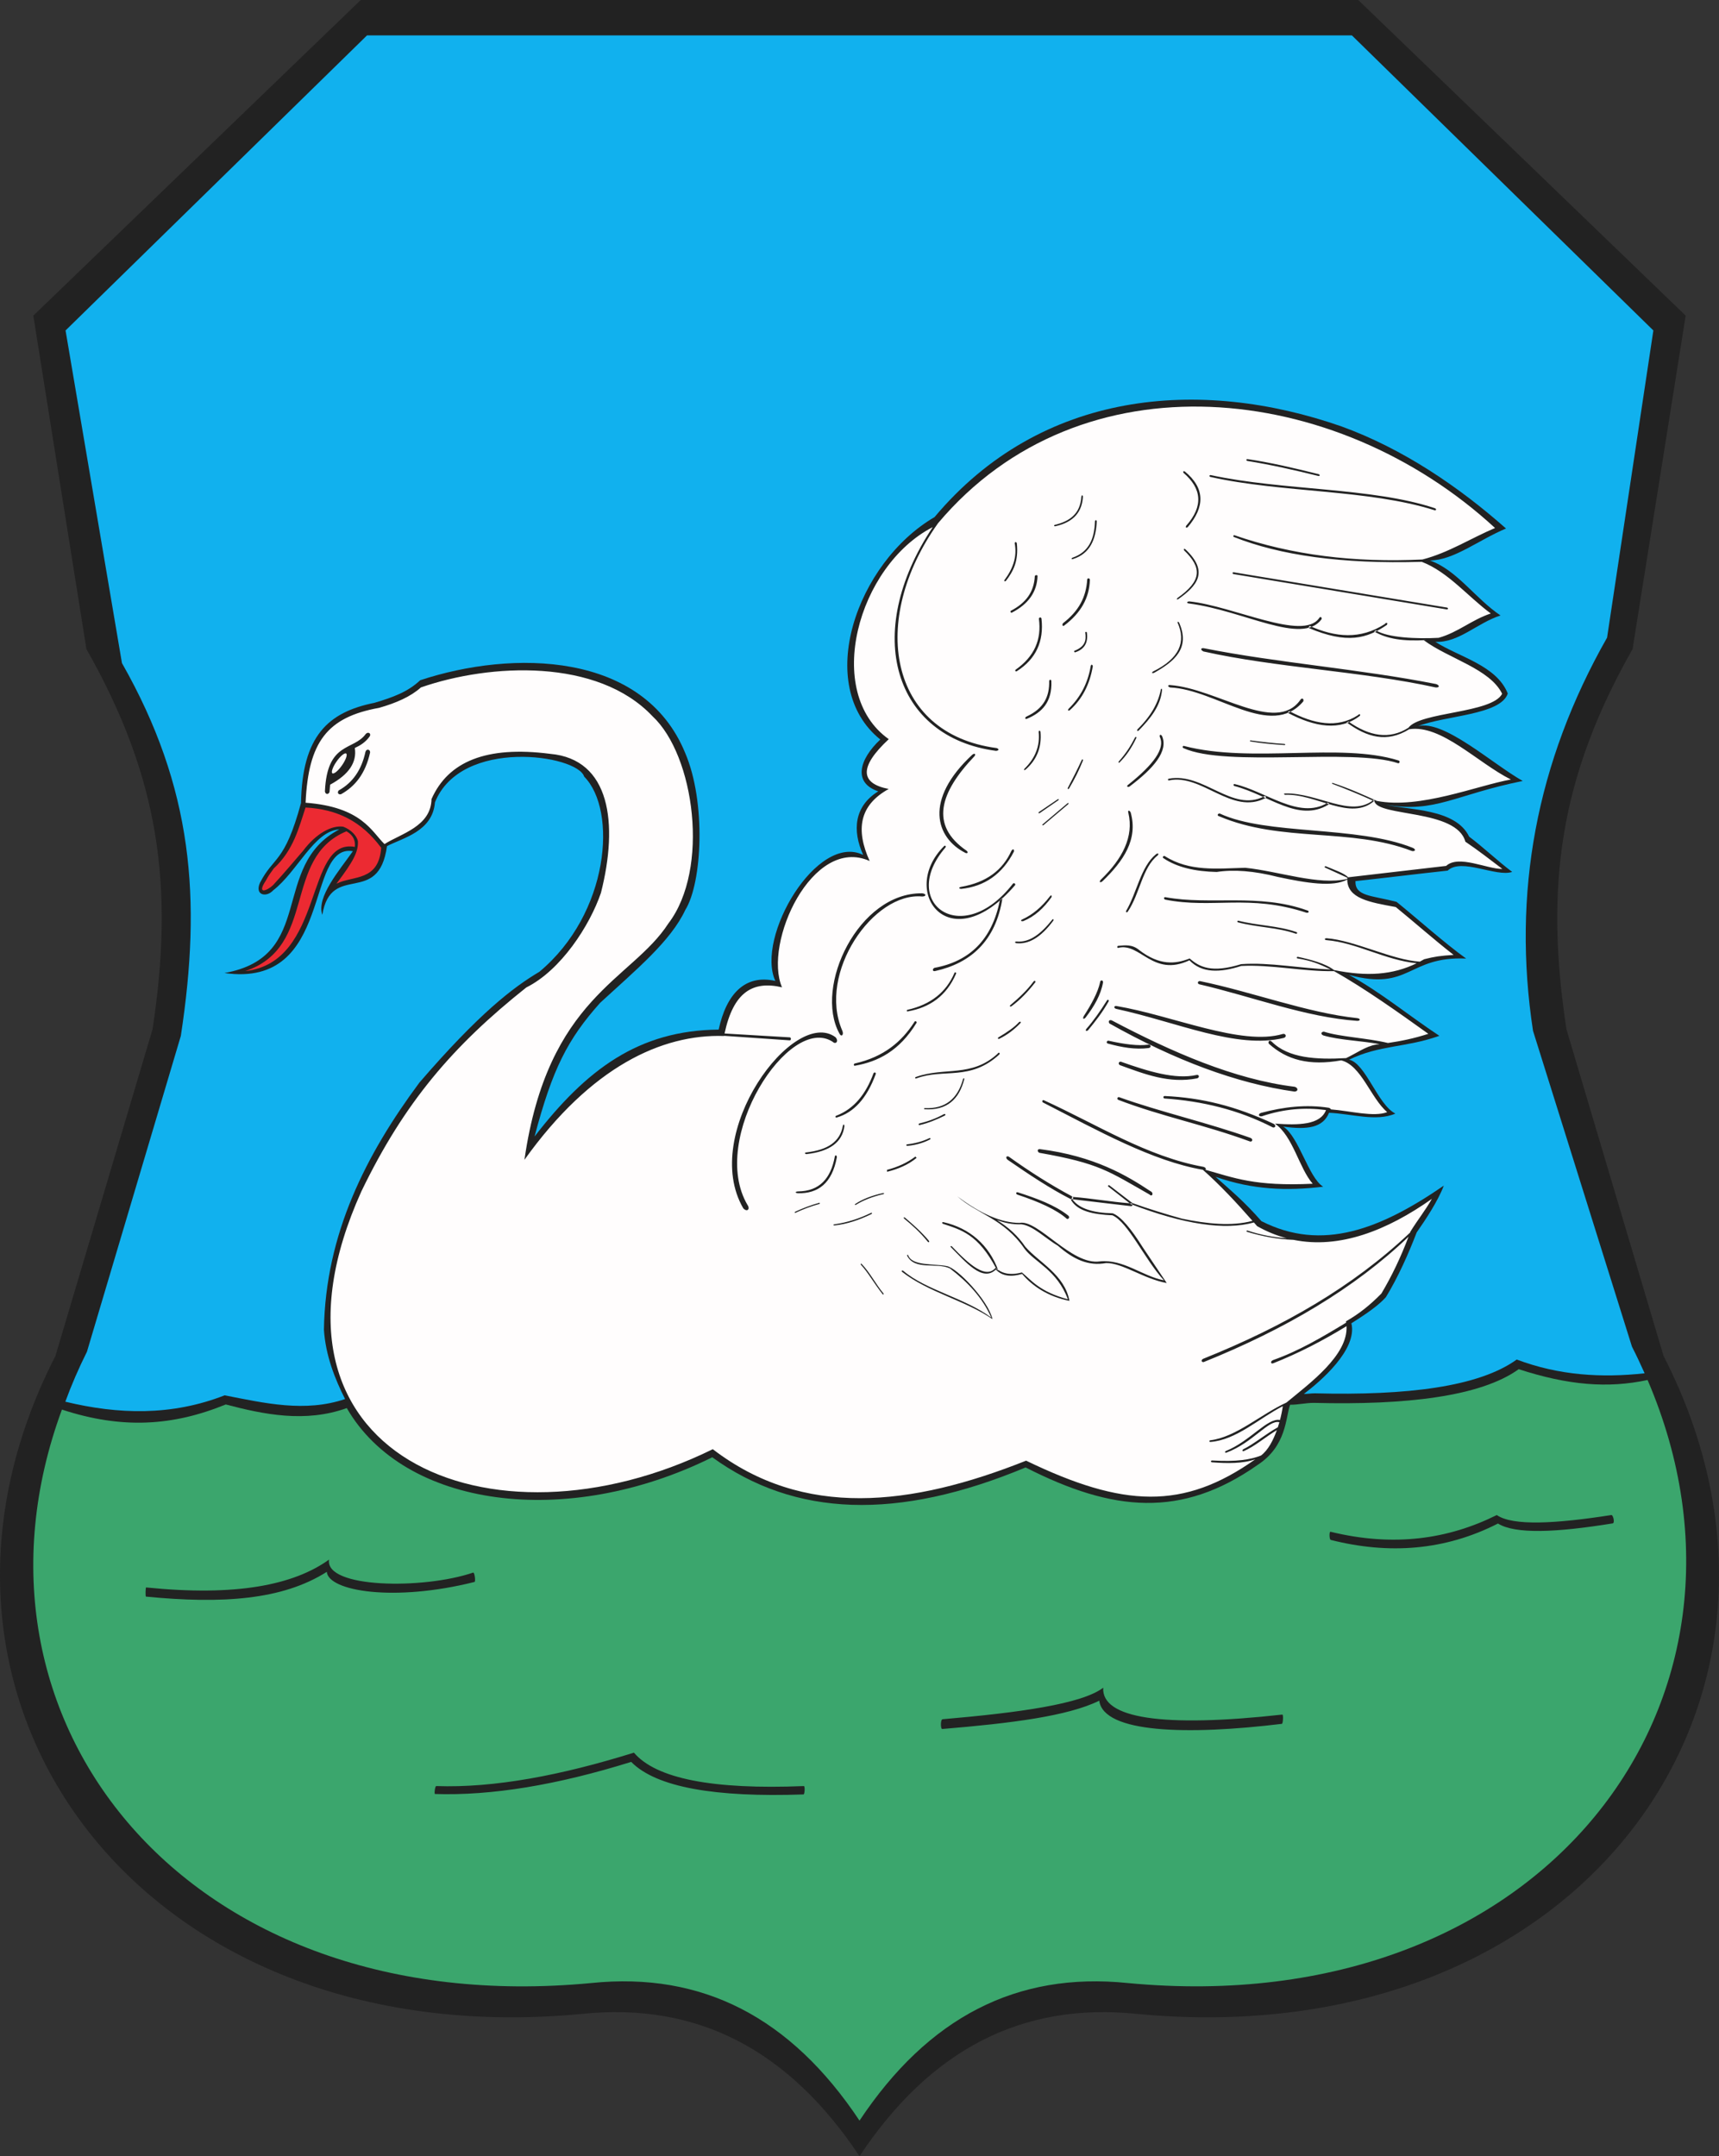
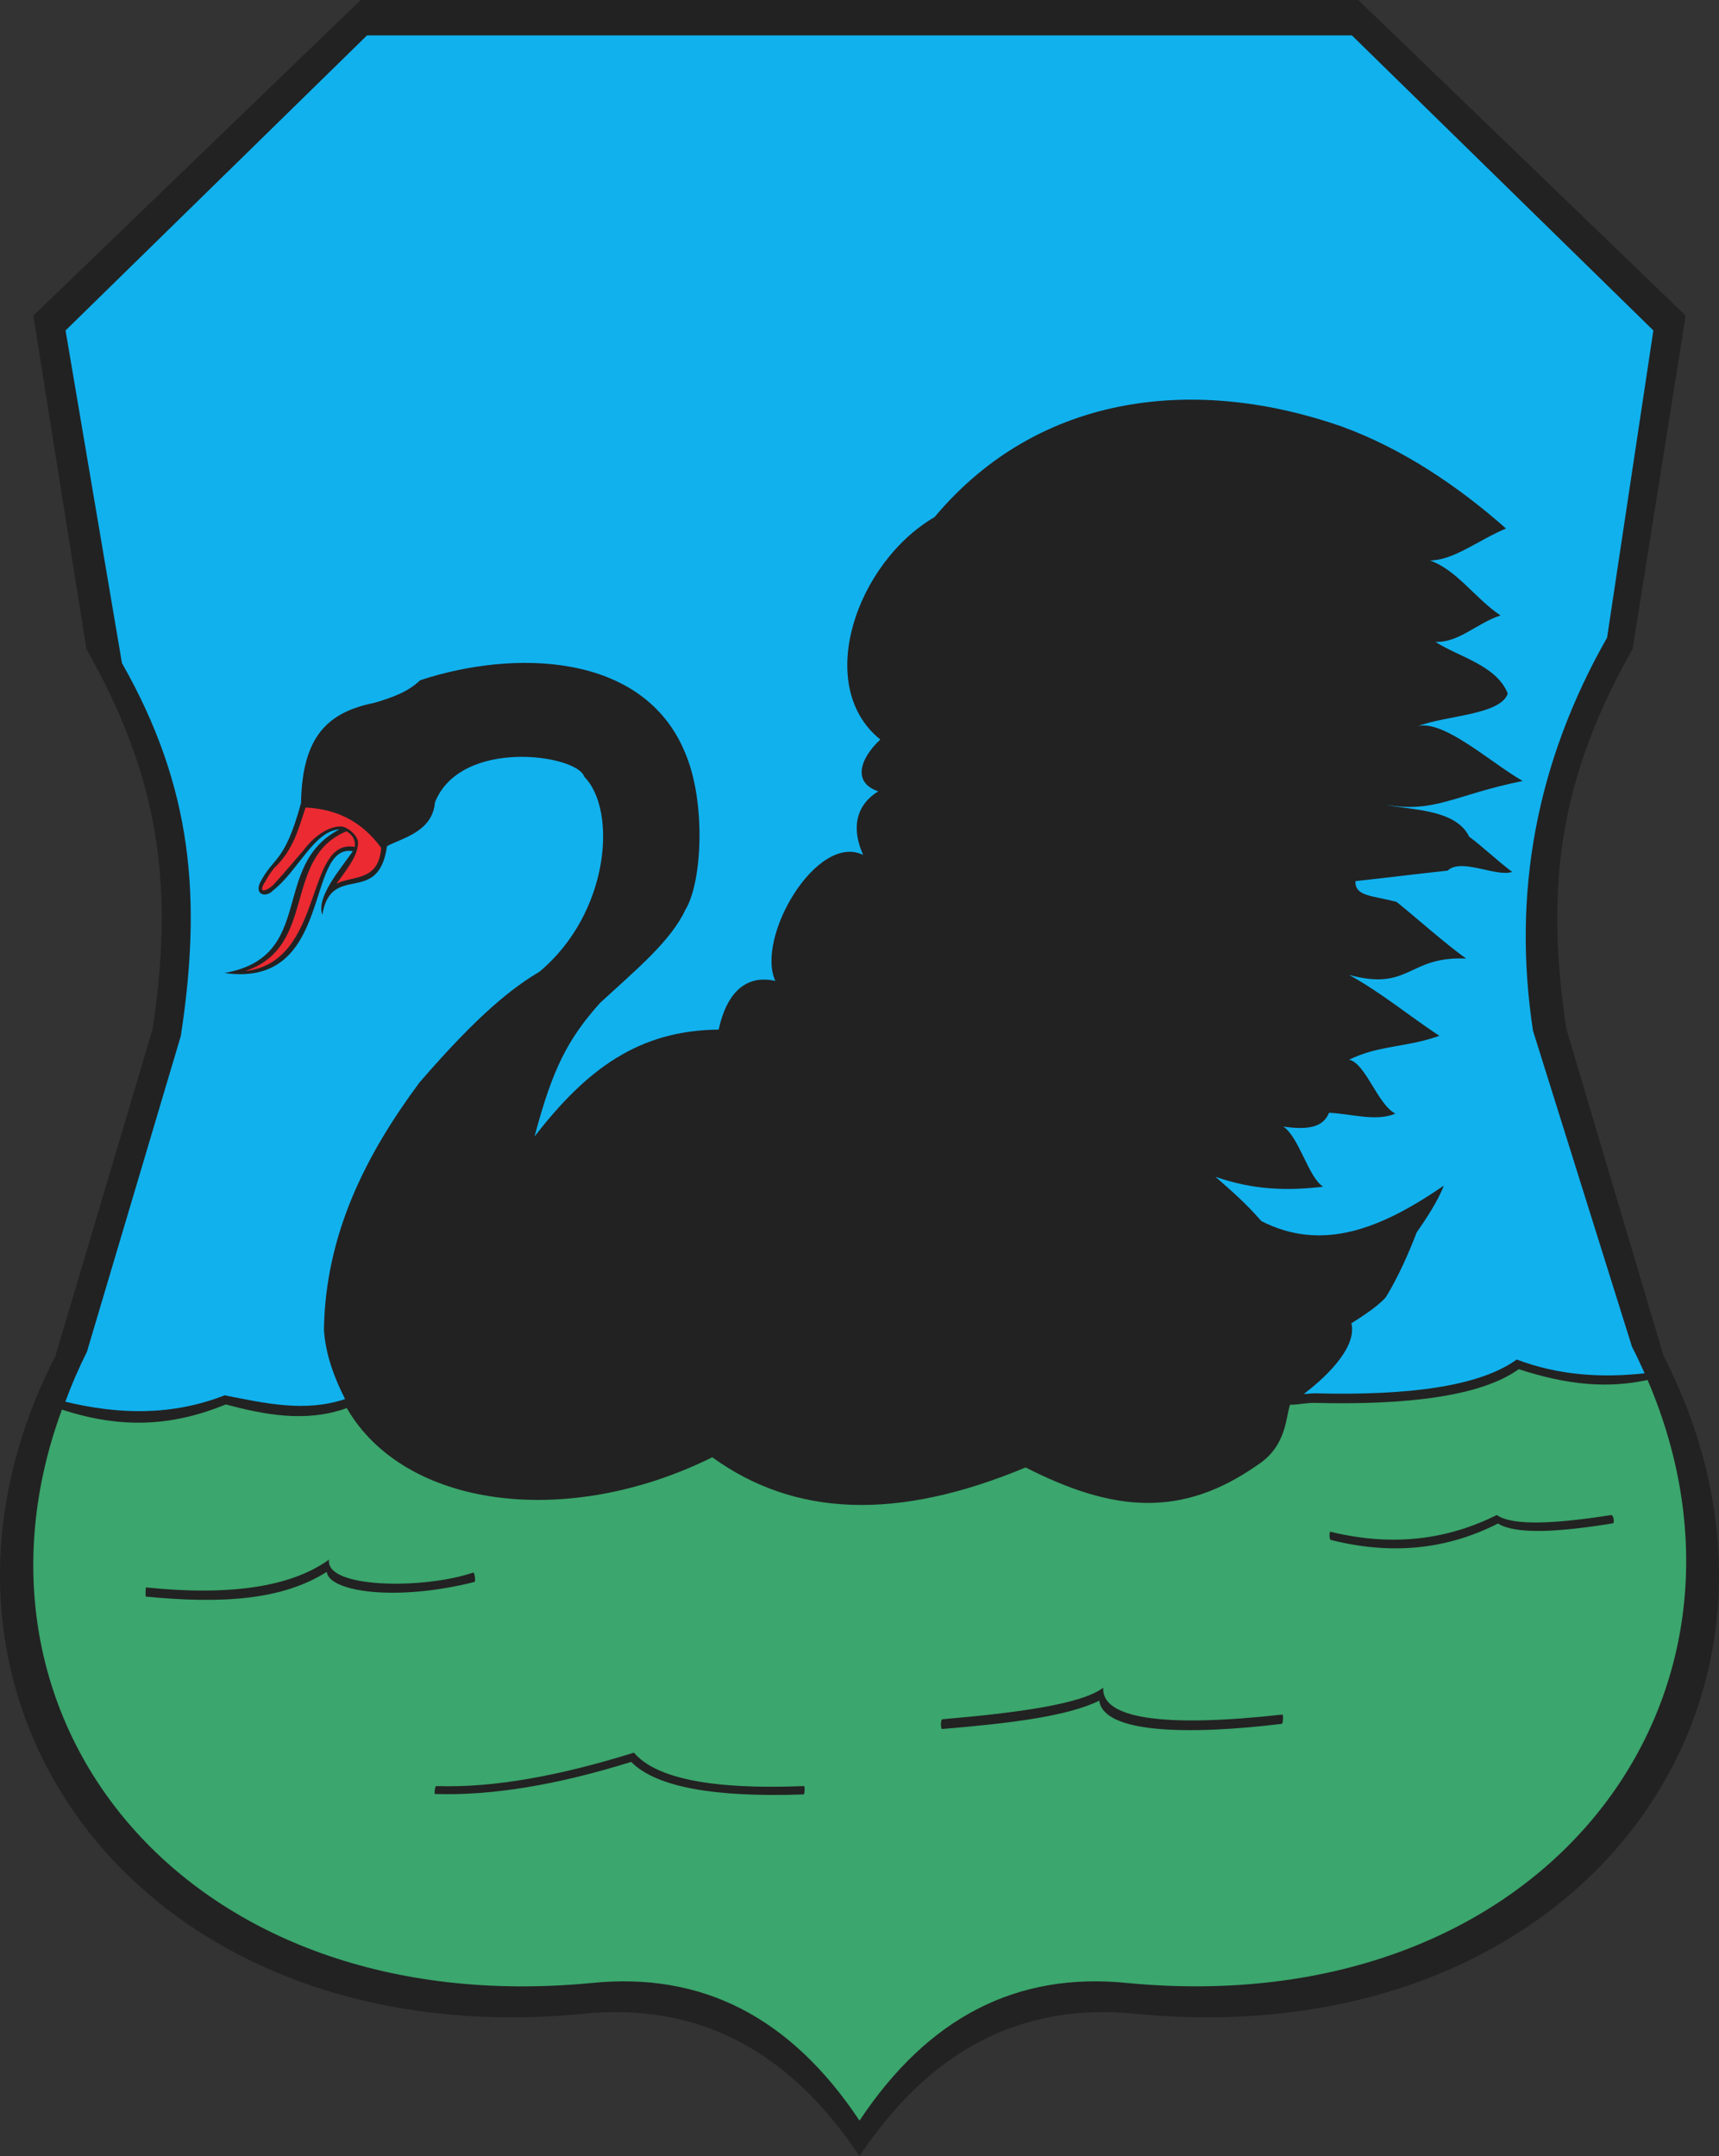
<svg width="533.864" height="669.516">
  <rect width="100%" height="100%" fill="#333333" stroke="none" />
  <defs>
    <marker id="ArrowEnd" viewBox="0 0 10 10" refX="0" refY="5" markerUnits="strokeWidth" markerWidth="4" markerHeight="3" orient="auto">
      <path d="M 0 0 L 10 5 L 0 10 z" />
    </marker>
    <marker id="ArrowStart" viewBox="0 0 10 10" refX="10" refY="5" markerUnits="strokeWidth" markerWidth="4" markerHeight="3" orient="auto">
-       <path d="M 10 0 L 0 5 L 10 10 z" />
-     </marker>
+       </marker>
  </defs>
  <g>
    <path style="stroke:none; fill-rule:evenodd; fill:#222222" d="M 266.929 669.516C 244.886 636.387 216.483 621.66 180.753 625.344C 42.753 638.457 -37.184 527.102 17.218 421.035L 47.374 319.609C 54.101 275.508 49.613 241.602 26.835 201.543L 10.347 98.012L 112.034 0L 421.827 0L 523.516 98.012L 507.026 201.543C 484.249 241.602 479.761 275.508 486.487 319.609L 516.647 421.035C 571.047 527.098 491.112 638.457 353.112 625.344C 317.382 621.664 288.979 636.387 266.936 669.516" />
    <path style="stroke:none; fill-rule:evenodd; fill:#11b1ee" d="M 93.484 249.426C 93.844 228.606 101.792 221.145 116.292 218.234C 122.034 216.535 126.718 214.813 130.495 211.227C 159.237 201.715 199.878 202.277 212.788 233.789C 219.331 249.043 218.073 274.137 212.839 282.531C 208.304 292.262 197.487 301.176 186.386 311.387C 176.28 322.703 171.573 331.906 166.019 352.891C 182.132 332.063 198.304 319.938 223.194 319.703C 225.565 308.703 231.343 302.449 240.792 304.594C 234.601 290.984 253.78 258.465 268.073 265.469C 264.636 257.867 265.28 250.352 272.757 245.719C 264.87 243.086 266.792 235.824 273.393 229.629C 252.647 212.957 265.987 174.719 290.237 160.566C 323.327 121.113 372.616 117.047 416.612 132.406C 435.769 139.359 453.085 151.184 467.718 164.109C 459.069 167.734 451.479 174.008 444.065 174.031C 452.483 176.996 458.007 185.695 466.003 191.109C 458.683 193.469 453.038 199.637 445.788 199.301C 453.034 204 464.78 206.566 468.261 215.352C 466.046 222.051 448.862 222.145 440.421 225.477C 448.46 223.461 463.257 237.023 472.905 242.5C 451.71 246.797 445.792 252.531 430.429 249.899C 437.519 251.543 452.112 251.063 456.272 259.797C 460.401 262.856 465.503 267.672 469.632 270.734C 464.722 272.453 453.866 266.273 449.589 270.34C 439.46 271.426 431.081 272.512 420.952 273.598C 420.815 278.352 425.897 278 433.718 280.035C 440.499 285.516 448.327 292.59 455.323 297.645C 437.155 296.856 437.972 307.863 418.976 302.727C 428.718 308.027 437.382 315.27 447.019 321.637C 436.503 325.367 428.413 324.445 418.991 329.047C 424.12 330.164 427.901 343.059 433.351 345.777C 427.464 348.399 419.386 345.781 412.757 345.531C 410.878 350.16 406.077 350.879 398.538 349.824C 403.409 352.953 406.374 365.676 410.929 368.488C 399.655 369.832 389.061 369.461 377.503 365.414C 382.491 369.859 386.339 373.016 391.757 379.18C 410.612 388.777 428.749 381.664 448.397 368.152C 446.542 373.031 442.741 378.711 439.968 382.695C 437.448 389.277 434.214 396.559 430.405 402.801C 428.21 405.238 424.741 407.734 419.698 410.891C 421.647 419.047 410.065 428.973 404.933 432.836C 406.335 432.836 406.96 432.645 408.366 432.645C 436.979 433.375 459.261 430.641 471.042 422.152C 484.28 427.141 497.522 427.871 510.765 426.426C 509.546 423.691 508.249 420.914 506.835 418.156L 476.101 320.074C 469.597 277.43 477.077 236.734 499.104 197.996L 513.479 102.613L 419.854 10.992L 113.983 10.992L 20.359 102.613L 37.874 205.895C 59.902 244.633 62.667 279.004 56.163 321.652L 27 419.734C 24.41 424.922 22.171 430.098 20.288 435.246C 36.781 439.227 53.277 439.707 69.772 433.262C 82.237 435.707 94.703 438.625 107.167 434.426C 104.038 428.227 101.116 420.91 100.601 412.891C 101.073 383.117 113.714 358.441 130.249 336.164C 148.874 314.555 159.417 306.566 167.511 301.754C 189.226 283.664 191.808 251.621 181.421 241.145C 179.343 234.363 143.159 228.965 135.077 249.152C 134.351 258.219 125.034 260.199 120.194 262.731C 117.542 281.668 102.874 267.516 100.097 284.059C 98.195 278.535 105.429 270.238 109.589 264.305C 94.573 261.773 103.772 307.012 69.71 302.133C 98.288 297.043 83.776 268.891 105.366 257.547C 97.573 257.996 92.397 270.598 84.852 276.453C 82.719 278.793 79.043 277.973 80.73 274.141C 84.999 265.789 88.347 268.203 93.469 249.402" />
    <path style="stroke:none; fill-rule:evenodd; fill:#3ba66d" d="M 400.651 436.199C 399.233 440.191 399.64 449.027 390.464 454.953C 366.976 471.383 345.761 469.555 318.522 455.66C 278.769 472.246 246.851 471.063 221.21 452.504C 175.917 474.949 125.565 468.207 107.702 437.227C 94.828 441.871 81.859 439.199 70.112 436.102C 53.695 442.805 37.937 443.832 19.234 437.695C -16.329 534.223 57.98 627.703 183.597 615.762C 218.147 612.203 245.616 626.438 266.933 658.48C 288.249 626.442 315.714 612.203 350.269 615.762C 479.249 628.02 554.315 527.836 511.683 428.504C 499.347 431.16 486.987 430.133 471.663 425.149C 459.882 433.637 436.647 436.348 408.03 435.613C 405.444 435.613 403.245 436.195 400.655 436.195L 400.651 436.199zM 500.425 470.441C 483.21 473.129 469.819 473.899 464.851 470.441C 449.788 477.934 432.862 480.43 413.21 475.629C 412.776 475.52 412.811 477.981 413.265 478.16C 431.253 482.719 448.698 481.508 465.222 473.074C 470.53 476.402 483.179 475.899 500.843 473.031C 501.597 472.934 500.987 470.316 500.425 470.441zM 398.085 535.277C 398.468 535.297 398.624 532.422 398.253 532.402C 361.054 536.516 342.054 533.59 342.624 524.051C 335.991 529.145 316.19 531.832 292.702 533.848C 292.077 533.938 292.077 536.789 292.597 536.879C 314.077 535.094 331.612 532.895 341.39 528.086C 342.729 538.16 368.71 538.844 398.085 535.277zM 249.663 554.598C 221.354 555.75 203.761 552.297 196.874 544.223C 174.257 551.281 153.503 555.223 135.476 554.598C 135.093 554.594 134.819 557.039 135.085 557.059C 152.64 557.625 172.94 554.293 196.026 547.09C 203.843 555.023 222.194 558.145 249.546 557.195C 249.917 557.184 250.05 554.617 249.659 554.598L 249.663 554.598zM 146.948 488.309C 131.452 493.594 100.851 493.207 102.19 484.277C 91.147 492.203 73.261 495.758 45.386 492.922C 45.187 492.902 45.124 495.731 45.335 495.77C 69.054 498.078 87.71 496.82 101.487 488.082C 102.026 494.09 122.374 497.492 147.382 491.215C 147.761 491.106 147.393 488.176 146.952 488.313" />
-     <path style="stroke:none; fill-rule:evenodd; fill:#fffdfd" d="M 398.382 436.633C 390.917 440.473 383.913 447.16 375.913 447.738C 375.558 447.754 375.429 447.359 375.862 447.227C 383.784 446.301 391.53 439.172 399.519 435.516C 406.804 429.496 418.667 420.828 418.186 411.793C 410.913 416.246 403.374 420.164 395.448 423.305C 394.694 423.629 394.409 422.77 395.323 422.34C 403.358 419.508 410.604 415.223 418.073 410.691C 418.054 410.563 418.03 410.426 418.003 410.293C 421.968 408.055 425.452 405.285 429.011 401.664C 432.136 396.422 434.925 390.676 437.444 384.008C 420.679 400.07 399.081 412.773 373.831 422.938C 373.085 423.055 372.929 422.258 373.683 421.918C 398.741 411.856 420.143 399.535 437.921 382.738C 437.96 382.629 437.999 382.52 438.038 382.41C 440.476 378.5 442.538 376.031 444.69 372.266C 430.78 382.094 416.011 387.902 401.702 384.988C 396.71 384.805 391.936 383.887 387.3 382.496C 386.976 382.449 387.155 382.035 387.417 382.102C 391.491 383.465 395.565 384.211 399.64 384.508C 396.538 383.691 393.456 382.449 390.417 380.734C 390.089 380.356 389.757 379.973 389.425 379.594C 380.39 382.098 367.632 380.191 351.159 373.871C 348.819 372.043 346.479 370.215 344.14 368.383C 344.003 368.168 344.327 367.871 344.542 368.078C 346.925 369.91 349.311 371.742 351.694 373.574C 356.769 375.383 361.909 376.961 367.085 378.414C 374.893 380.027 382.452 380.84 388.979 379.094C 383.901 373.305 378.749 367.809 373.561 363.231C 357.854 360.516 340.987 351.082 323.858 342.305C 323.519 341.973 323.815 341.406 324.226 341.656C 340.624 349.129 356.272 359.18 373.78 362.324C 374.546 362.582 374.683 363.051 374.323 363.219C 383.237 365.723 389.714 368.434 407.679 367.563C 403.503 362.836 401.561 352.773 395.94 348.895C 403.241 349.426 410.054 349.332 411.819 344.688C 405.292 343.82 398.753 344.305 391.901 346.617C 390.893 346.82 390.573 345.914 391.643 345.563C 398.651 343.691 405.663 342.883 412.675 343.977C 413.143 344.141 413.323 344.32 413.308 344.473C 419.472 344.965 426.628 346.934 430.819 345.328C 425.722 341.035 422.776 330.781 416.534 329.258C 406.585 331.016 399.604 329.117 394.046 324.074C 393.726 323.418 394.226 322.758 395.003 323.481C 400.171 328.59 408.749 329.07 418.058 328.559C 421.097 327.137 424.186 324.867 427.358 324.363C 427.726 324.316 428.097 324.27 428.46 324.223C 422.456 323.117 416.12 323.004 411.007 321.527C 410.054 321.137 410.288 320.371 411.163 320.344C 416.167 321.977 424.378 322.27 431.058 323.863C 435.143 323.266 438.991 322.496 443.593 321.016C 433.987 314.129 423.96 307.012 414.323 301.555C 404.878 301.723 394.663 299.453 385.491 299.945C 378.936 302.047 373.233 302.227 369.401 298.184C 358.019 303.563 354.116 292.543 347.241 294.336C 346.952 294.371 346.882 293.781 347.249 293.699C 349.456 293.504 351.667 293.172 353.878 295.07C 360.089 299.793 364.968 299.418 369.476 297.617C 372.491 300.27 376.276 302.238 385.46 299.379C 394.628 298.746 403.55 300.734 413.237 301.008C 409.319 299.195 407.616 298.406 403.007 297.613C 402.581 297.547 402.679 297.109 403.061 297.102C 407.061 297.981 411.561 299.125 414.304 301.211C 424.53 303.297 432.538 302.723 439.979 299.098C 430.269 298.176 421.21 292.66 411.976 291.93C 411.241 291.852 411.28 291.371 411.968 291.328C 420.663 291.984 432.464 298.137 440.948 298.606C 441.401 298.367 441.854 298.117 442.308 297.852C 445.573 297.039 447.089 296.797 451.44 296.508C 445.308 291.723 439.468 286.535 433.479 281.649C 425.253 280.152 418.452 278.996 418.413 273.098C 414.042 275.559 405.612 274.176 396.964 272.324C 389.366 270.387 383.069 269.949 377.858 270.758C 371.218 270.609 365.542 269.344 361.288 266.445C 360.866 266.18 361.374 265.637 361.729 265.82C 369.421 270.742 378.108 269.672 386.726 269.457C 397.257 270.543 409.425 274.988 418.417 272.918C 418.417 272.793 418.421 272.668 418.429 272.539L 411.507 269.387C 411.226 269.234 411.503 268.852 411.78 268.996C 414.272 270.066 417.515 271.129 418.675 272.414C 428.979 271.238 438.804 270.059 449.116 268.879C 453.015 265.32 461.835 269.887 466.585 269.816C 462.847 266.973 459.097 264.059 455.089 261.348C 452.37 251.215 427.917 253.668 426.851 248.801C 422.436 246.813 418.069 245.004 413.749 243.379C 413.593 243.258 413.71 243.066 413.921 243.121C 419.081 244.836 423.116 246.649 427.589 248.691C 440.944 251.305 458.78 243.922 469.229 242.047C 458.968 236.934 447.604 224.867 437.655 226.438C 430.706 230.746 424.511 228.941 418.21 224.305L 418.811 224.063C 425.257 228.602 431.487 229.746 437.405 225.981C 441.104 220.992 463.308 221.531 466.519 215.43C 462.698 207.649 449.956 204.555 442.206 198.816C 442.503 198.801 442.796 198.777 443.085 198.746C 435.808 199.18 430.8 198.43 426.745 196.078C 426.94 195.965 427.14 195.848 427.339 195.731C 430.854 198.016 440.05 198.434 446.788 198.051C 452.843 196.367 457.019 192.469 462.987 190.496C 455.874 185.254 449.729 177.582 441.542 174.449C 416.62 175.18 397.507 172.414 383.21 166.742C 382.882 166.602 383.015 166.145 383.386 166.199C 401.175 172.359 420.683 174.758 441.761 173.734C 449.878 171.637 456.761 167.149 464.311 163.953C 414.722 118.27 335.655 109.836 291.335 162.453C 269.851 192.551 275.831 227.832 309.507 232.281C 310.343 232.555 310.276 233.078 309.331 233.149C 277.827 229.008 267.554 196.93 289.671 163.68C 266.311 175.703 255.64 215.086 276.019 229.52C 266.718 238.184 267.136 243.27 276.003 244.988C 266.831 250.055 265.702 257.656 270.085 267.352C 252.288 259.371 236.979 292.848 242.866 306.574C 233.757 304.441 227.757 308.094 225.019 320.914L 245.308 322.113C 245.749 322.207 245.733 323.063 245.233 323.043L 224.874 321.637C 224.87 321.652 224.866 321.672 224.866 321.691C 205.581 321.059 183.53 331.238 162.874 360.137C 170.132 309.535 196.136 304.43 207.569 286.754C 220.491 269.852 215.714 234.496 202.616 222.371C 185.597 204.375 152.315 205.945 130.718 213.457C 127.53 216.328 122.991 218.297 117.749 219.793C 101.593 222.691 95.776 230.359 94.906 249.258C 112.433 250.566 115.456 258.316 119.413 262.094C 124.62 258.82 133.851 256.606 134.015 248.121C 139.163 236.5 150.979 231.52 170.843 234.078C 189.55 235.723 192.104 255.672 186.632 277.246C 183.147 287.449 174.198 301.258 163.46 306.613C 140.659 324.731 125.561 342.332 112.222 369.957C 75.32 451.727 152.284 483.969 221.37 449.992C 249.479 471.613 282.983 467.762 318.675 453.555C 348.936 468.172 367.542 468.899 389.862 453.129C 385.854 454.516 381.186 454.422 376.397 454.07C 375.96 453.992 375.972 453.535 376.433 453.496C 384.069 453.949 388.331 453.242 391.62 451.961C 393.796 450.348 395.421 447.238 396.55 444.07C 393.12 446.102 389.655 449.156 386.272 450.586C 385.882 450.734 385.675 450.359 386.112 450.02C 389.479 448.371 393.097 445.266 396.858 443.184C 397.03 442.656 397.19 442.129 397.335 441.613C 393.999 440.719 389.058 448.035 380.862 451.066C 380.495 451.207 380.233 450.789 380.729 450.551C 388.261 447.504 393.663 440.141 397.522 440.934C 397.944 439.324 398.233 437.832 398.39 436.672L 398.382 436.633zM 100.909 245.773C 101.577 230.188 109.804 233.188 113.612 227.883C 114.413 227.066 115.413 227.848 114.776 228.711C 113.487 230.492 111.882 231.484 110.19 232.258C 110.89 236.711 108.339 240.512 102.522 243.656C 102.464 244.41 102.397 245.164 102.335 245.918C 102.011 246.785 101.085 246.734 100.909 245.77L 100.909 245.773zM 107.511 233.981C 107.976 234.305 107.397 235.949 106.218 237.641C 105.038 239.332 103.698 240.445 103.229 240.121C 102.765 239.797 103.343 238.152 104.522 236.461C 105.702 234.77 107.042 233.656 107.511 233.981zM 113.503 233.43C 112.315 238.965 109.597 243.016 105.198 245.434C 104.585 246.199 105.175 246.856 105.948 246.602C 110.214 244.215 113.472 240.309 114.929 233.691C 115.065 232.75 113.839 232.359 113.503 233.43zM 426.843 248.649C 426.835 248.602 426.831 248.551 426.827 248.5L 426.597 248.359C 419.546 254.086 409.351 246.129 399.085 246.371C 398.643 246.406 398.722 246.727 399.116 246.801C 408.737 246.367 419.464 255.16 426.843 248.649zM 288.175 385.617C 285.706 382.563 283.237 380.387 280.769 378.363C 280.546 378.102 280.726 377.859 281.069 378.109C 283.62 380.281 286.159 382.5 288.503 385.293C 288.698 385.641 288.464 385.875 288.175 385.617zM 280.569 394.637C 287.62 400.629 299.663 403.02 307.866 409.145C 305.116 402.891 300.483 398.051 294.999 393.852C 290.839 391.902 284.116 394.582 281.741 389.93C 281.643 389.746 281.94 389.52 282.022 389.691C 283.179 393.199 290.042 392.328 294.054 393.141C 297.253 393.699 306.909 403.777 308.226 409.602C 299.757 403.777 288.226 401.281 280.136 394.906C 279.87 394.633 280.167 394.332 280.565 394.633L 280.569 394.637zM 309.401 393.93C 303.729 383.164 298.417 381.871 292.89 380.02C 292.46 379.844 292.546 379.406 292.995 379.492C 301.202 381.352 307.147 386.613 310.042 394.5C 309.831 394.313 309.616 394.125 309.401 393.934L 309.401 393.93zM 331.718 377.418C 327.569 374.156 321.921 372.102 316.054 370.219C 315.534 370.133 315.409 370.652 315.905 370.93C 322.772 373.195 328.21 375.672 331.339 378.477C 331.796 378.691 332.417 377.961 331.718 377.418zM 351.151 373.656C 344.913 373.199 339.147 372.102 332.909 371.641C 332.897 371.879 332.886 372.121 332.87 372.363C 338.987 373.082 345.108 373.805 351.229 374.527C 351.948 374.512 351.909 373.66 351.155 373.656L 351.151 373.656zM 332.44 372.285C 326.159 369.094 319.565 364.695 312.936 360.129C 312.151 359.438 312.573 358.82 313.292 359.152C 319.843 363.84 326.358 367.961 332.835 371.43C 333.706 371.883 333.163 372.738 332.44 372.285zM 295.581 386.988C 301.026 392.699 306.179 397.246 309.226 393.652C 310.991 395.375 313.55 396.129 317.366 395.106C 320.167 397.391 322.851 401.106 331.643 403.449C 328.331 394.402 321.253 391.879 318.194 387.766C 311.757 378.356 303.522 377.004 297.335 371.492C 304.62 376.981 311.054 379.727 316.636 379.727C 322.393 378.566 332.761 392.977 341.589 391.684C 348.983 390.945 354.718 396.246 361.476 397.563C 355.507 391.09 350.433 379.594 345.491 377.371C 339.347 377.074 334.718 376.074 332.667 372.684C 332.46 371.945 332.952 372.113 333.265 372.676C 335.323 375.301 339.483 376.617 345.554 376.746C 348.186 377.727 351.378 381.719 354.858 387.238C 357.354 390.957 359.851 394.68 362.347 398.402C 355.003 397.039 348.694 392.149 343.526 392.191C 338.019 393.207 333.417 391.074 328.569 386.836C 324.804 384.617 320.811 380.578 317.265 380.172C 314.226 380.25 311.999 379.707 309.589 378.863C 313.261 381.102 316.194 383.824 318.429 387.137C 322.737 392.059 330.624 395.754 332.132 403.938C 325.319 402.578 320.526 399.231 317.429 395.57C 313.925 396.609 311.202 396.231 309.272 394.211C 305.116 398.246 299.811 391.758 295.249 387.195C 295.104 386.977 295.413 386.793 295.585 386.988L 295.581 386.988zM 356.999 370.91C 344.218 363.637 341.421 361.254 322.882 357.973C 322.253 357.875 321.909 356.731 322.976 356.824C 339.897 358.965 350.093 365.106 357.233 369.844C 358.479 370.391 357.831 371.793 356.999 370.914L 356.999 370.91zM 388.194 354.441C 374.038 349.227 360.901 346.719 347.253 341.504C 346.788 341.176 347.108 340.512 347.624 340.707C 360.022 345.176 375.042 348.598 388.358 353.332C 389.284 353.699 388.901 354.664 388.198 354.441L 388.194 354.441zM 395.601 348.988C 383.835 343.461 373.186 340.84 361.683 340.328C 361.14 340.387 361.226 341.059 361.683 341.098C 373.374 341.902 384.643 344.602 395.284 350.07C 395.811 350.289 396.577 349.645 395.604 348.992L 395.601 348.988zM 371.815 334.836C 363.081 336.551 355.472 333.516 347.769 330.727C 347.151 330.305 347.487 329.586 348.108 329.676C 356.671 332.703 365.034 335.277 371.636 333.785C 372.425 333.625 372.628 334.559 371.811 334.84L 371.815 334.836zM 356.804 325.426C 352.581 325.984 348.358 325.211 344.132 324.055C 343.511 323.973 343.62 323.156 344.233 323.145C 349.327 324.293 353.554 324.805 356.507 324.391C 357.261 324.152 357.796 325.152 356.796 325.426L 356.804 325.426zM 402.038 338.953C 384.081 336.43 364.87 329.231 344.522 317.781C 344.112 317.098 344.507 316.563 345.257 316.832C 363.882 326.652 383.362 335.172 402.034 337.453C 403.054 337.66 403.421 338.82 402.034 338.957L 402.038 338.953zM 342.569 305.031C 341.901 308.883 339.827 312.5 337.112 316.008C 336.612 316.504 336.143 316.531 336.534 315.594C 339.05 311.703 340.987 308.074 341.647 305.012C 341.671 304.293 342.561 304.184 342.573 305.027L 342.569 305.031zM 344.323 310.914C 342.393 314.352 340.167 317.184 337.89 319.934C 337.269 320.316 337.022 320.051 337.382 319.488C 339.554 317.027 341.663 314.031 343.733 310.734C 343.968 310.254 344.472 310.43 344.319 310.914L 344.323 310.914zM 398.722 322.285C 384.038 325.883 365.64 317.379 346.667 313.27C 345.788 313.07 345.921 312.223 346.784 312.391C 363.987 315.277 385.511 324.902 398.397 321.059C 399.331 320.824 399.714 321.969 398.718 322.285L 398.722 322.285zM 421.534 316.992C 405.542 315.906 388.78 309.414 372.401 305.621C 371.765 305.359 371.972 304.641 372.628 304.637C 388.987 308.012 406.061 314.527 421.511 316.141C 422.558 316.293 422.565 316.969 421.53 316.992L 421.534 316.992zM 402.429 289.934C 396.964 287.988 390.472 287.969 384.495 286.406C 384.151 286.273 384.222 285.84 384.632 285.902C 390.499 287.414 396.792 287.395 402.554 289.395C 403.046 289.563 402.897 290.012 402.429 289.934zM 405.741 283.41C 387.792 277.535 376.624 282.266 361.874 279.348C 361.358 279.137 361.347 278.504 361.991 278.598C 375.917 281.141 390.866 277.301 405.87 282.656C 406.722 282.836 406.569 283.539 405.737 283.41L 405.741 283.41zM 315.272 274.836C 294.917 298.481 278.952 276.84 293.245 262.68C 293.589 262.406 293.89 262.852 293.632 263.156C 278.929 280.16 298.663 294.949 314.577 274.399C 314.925 274.008 315.468 274.473 315.269 274.828L 315.272 274.836zM 314.886 264.445C 311.308 271.387 305.847 275.246 298.511 276.012C 297.726 275.926 297.698 275.566 298.444 275.387C 306.436 274.023 311.417 270.102 314.073 264.254C 314.472 263.559 315.026 263.535 314.89 264.441L 314.886 264.445zM 311.339 278.77C 309.253 292.461 301.14 299.137 290.515 301.5C 289.569 301.793 289.468 300.852 290.214 300.527C 301.061 298.539 308.097 291.828 310.53 279.535L 311.343 278.773L 311.339 278.77zM 296.948 302.285C 293.94 309.305 288.702 312.859 281.936 314.047C 281.554 314.113 281.491 313.695 281.827 313.563C 289.061 311.934 293.843 308.078 296.382 302.195C 296.452 301.793 297.019 301.879 296.948 302.285zM 284.663 317.582C 279.284 326.391 272.647 329.656 265.558 330.914C 265.151 331.055 264.995 330.422 265.433 330.234C 274.542 328.191 280.042 323.406 283.933 317.406C 284.136 316.875 284.753 317.121 284.663 317.586L 284.663 317.582zM 271.991 333.461C 269.194 341.152 265.093 345.469 259.905 346.988C 259.44 347.141 259.272 346.582 259.745 346.434C 265.284 344.305 268.925 339.672 271.265 333.32C 271.468 332.844 272.05 332.965 271.991 333.461zM 262.241 349.734C 261.585 354.668 257.686 357.543 250.546 358.359C 250.003 358.391 249.636 357.883 250.53 357.824C 257.077 357.07 260.858 354.5 261.741 349.684C 261.886 349.004 262.218 349.02 262.245 349.734L 262.241 349.734zM 259.901 359.344C 258.413 367.441 254.085 370.652 247.815 370.516C 246.89 370.445 246.886 369.992 247.808 369.957C 254.546 369.891 258.019 365.883 259.253 359.18C 259.393 358.457 259.909 358.738 259.901 359.344zM 254.444 373.852C 251.784 374.57 249.358 375.527 247.038 376.594C 246.851 376.711 246.659 376.445 246.948 376.266C 249.37 375.141 251.847 374.203 254.39 373.5C 254.683 373.457 254.722 373.731 254.448 373.848L 254.444 373.852zM 270.628 376.988C 266.944 378.762 263.151 380.109 259.124 380.516C 258.737 380.523 258.765 380.168 259.132 380.172C 263.347 379.574 267.038 378.301 270.44 376.649C 270.89 376.473 270.952 376.781 270.62 376.988L 270.628 376.988zM 274.374 370.781C 271.007 371.547 268.124 372.68 265.776 374.133C 265.503 374.27 265.37 374.031 265.632 373.84C 267.956 372.309 270.874 371.188 274.319 370.449C 274.608 370.43 274.659 370.707 274.378 370.781L 274.374 370.781zM 284.663 359.539C 281.995 361.746 278.854 363.012 275.503 363.852C 275.495 363.656 275.483 363.457 275.472 363.258C 278.792 362.391 281.757 361.043 284.296 359.125C 284.417 359.262 284.538 359.402 284.663 359.539zM 288.757 353.856C 286.866 354.809 284.655 355.547 281.741 355.816C 281.366 355.734 281.382 355.395 281.745 355.336C 284.327 355.023 286.616 354.387 288.608 353.418C 289.007 353.273 289.124 353.641 288.757 353.859L 288.757 353.856zM 293.436 346.402C 290.839 347.68 288.241 348.746 285.64 349.34C 285.21 349.41 285.124 348.938 285.62 348.828C 288.12 348.231 290.655 347.336 293.155 345.949C 293.495 345.801 293.835 346.078 293.433 346.399L 293.436 346.402zM 299.483 335.031C 297.87 341.492 293.936 344.844 287.202 344.441C 286.874 344.395 286.897 344.086 287.202 344.086C 293.647 344.379 297.436 341.125 299.101 335.031C 299.155 334.773 299.472 334.727 299.483 335.035L 299.483 335.031zM 310.401 327.383C 301.311 335.785 293.12 331.703 284.667 334.832C 284.143 335.012 283.968 334.574 284.569 334.371C 293.491 331.258 301.698 334.633 309.831 327.191C 310.093 326.68 310.64 326.852 310.401 327.383zM 316.835 317.777C 314.972 319.688 312.866 321.34 310.315 322.566C 310.003 322.707 309.776 322.41 310.038 322.145C 312.995 320.402 315.163 318.836 316.37 317.488C 316.878 317.012 317.269 317.324 316.839 317.777L 316.835 317.777zM 321.515 305.031C 319.347 307.813 316.964 310.383 314.108 312.481C 313.643 312.684 313.413 312.344 313.858 312.047C 316.464 309.836 318.913 307.555 320.948 304.828C 321.257 304.359 321.706 304.57 321.515 305.027L 321.515 305.031zM 327.167 285.816C 323.151 291.266 319.339 293.254 315.663 292.875C 315.077 292.77 315.12 292.356 315.69 292.352C 319.831 292.75 323.382 289.82 326.71 285.676C 326.94 285.273 327.327 285.356 327.159 285.816L 327.167 285.816zM 326.585 278.563C 324.143 282.008 321.284 284.621 317.811 286.012C 317.042 286.18 316.8 285.754 317.597 285.438C 320.726 283.988 323.542 281.625 326.038 278.356C 326.581 277.703 326.655 278.156 326.581 278.566L 326.585 278.563zM 351.151 252.289C 353.499 260.637 348.913 267.375 342.378 273.656C 341.616 274.234 341.288 273.879 341.843 273.191C 348.636 266.641 352.159 259.785 350.433 252.43C 350.147 251.469 350.819 251.566 351.151 252.289zM 359.534 265.621C 354.753 269.375 354.015 277.512 350.257 283.07C 350.061 283.399 349.593 283.344 349.706 282.906C 353.104 277.188 354.269 269.113 358.976 265.285C 359.663 264.742 360.003 265.129 359.534 265.621zM 438.499 264.25C 419.573 256.926 397.956 261.695 378.643 253.469C 377.823 253.262 378.198 252.574 378.808 252.609C 393.436 259.434 421.21 256.262 438.706 263.246C 439.854 263.715 439.546 264.449 438.495 264.254L 438.499 264.25zM 412.53 249.867C 403.183 255.469 394.151 246.879 383.323 244.059C 382.936 243.844 383.089 243.348 383.495 243.481C 393.019 245.676 403.425 254.539 412.143 249.367C 412.495 249.102 412.987 249.535 412.53 249.867zM 393.069 247.781C 382.55 253.285 373.311 240.168 363.046 242.328C 362.632 242.316 362.593 241.899 363.03 241.789C 373.831 239.781 382.702 252.399 392.589 247.289C 392.925 246.965 393.331 247.512 393.069 247.781zM 398.917 231.352C 395.261 231.113 391.663 230.805 388.347 230.219C 388.093 230.133 388.143 229.891 388.409 229.902C 392.101 230.41 395.624 230.789 398.913 230.996C 399.269 231.086 399.269 231.309 398.913 231.352L 398.917 231.352zM 434.206 236.996C 419.917 232.211 380.796 238.363 367.526 232.293C 367.089 232.063 367.339 231.461 367.78 231.645C 388.893 237.121 416.167 230.481 434.284 236.117C 434.976 236.289 434.62 237.125 434.202 236.996L 434.206 236.996zM 422.315 222.289C 416.151 227.031 408.452 225.836 399.893 221.313L 400.378 220.789C 408.038 224.867 415.272 226.211 421.655 222.129C 422.21 221.543 422.643 221.758 422.308 222.293L 422.315 222.289zM 404.769 217.781C 394.683 229.668 377.757 214.109 363.436 213.469C 362.55 213.227 362.62 212.606 363.491 212.734C 377.765 213.77 396.101 227.965 403.749 217.457C 404.3 216.512 405.015 216.941 404.765 217.781L 404.769 217.781zM 445.905 213.469C 423.143 208.453 396.331 207.336 373.769 202.293C 372.729 201.789 372.866 201.117 373.921 201.289C 396.788 205.84 422.179 207.695 446.054 212.418C 447.151 212.852 447.101 213.539 445.909 213.465L 445.905 213.469zM 430.698 194.059C 424.569 198.211 418.479 200.129 406.311 194.941C 406.456 194.746 406.601 194.547 406.745 194.352C 414.694 197.922 422.511 198.652 430.073 193.766C 430.472 193.164 431.167 193.363 430.694 194.059L 430.698 194.059zM 410.421 192.293C 404.362 200.492 386.315 189.578 369.284 187.395C 368.472 187.324 368.487 186.813 369.319 186.742C 383.007 188.141 404.573 199.152 409.659 191.965C 409.96 191.281 410.698 191.688 410.417 192.297L 410.421 192.293zM 353.683 226.801C 357.241 223.137 360.417 219.297 360.893 214.254C 360.909 213.766 360.585 213.715 360.495 214.199C 359.722 218.168 357.558 222.211 353.378 226.352C 352.874 226.91 353.265 227.133 353.683 226.805L 353.683 226.801zM 360.897 228.566C 362.893 233.215 358.323 238.57 350.761 244.25C 350.14 244.539 349.737 244.125 350.397 243.66C 358.397 237.277 361.878 232.379 360.21 228.832C 359.972 228.152 360.507 227.887 360.897 228.57L 360.897 228.566zM 352.905 229.152C 351.433 232.262 349.679 234.813 347.643 236.797C 347.425 236.949 347.253 236.688 347.444 236.461C 349.71 233.93 351.233 231.5 352.491 229.012C 352.683 228.68 352.991 228.781 352.905 229.152zM 331.726 249.738C 329.171 251.895 326.616 254.055 324.061 256.211C 323.753 256.387 323.554 256.223 323.835 255.941C 326.382 253.785 328.929 251.629 331.476 249.473C 331.823 249.195 332.007 249.41 331.726 249.734L 331.726 249.738zM 328.659 248.508C 326.718 249.844 324.776 251.18 322.835 252.516C 322.472 252.527 322.405 252.414 322.64 252.16C 324.569 250.852 326.499 249.539 328.433 248.227C 328.851 247.988 328.925 248.211 328.663 248.512L 328.659 248.508zM 336.323 236.172C 335.175 239.047 333.745 241.926 332.034 244.805C 331.706 245.195 331.476 244.977 331.632 244.649C 333.147 241.797 334.581 238.945 335.905 236.09C 336.085 235.602 336.39 235.797 336.327 236.172L 336.323 236.172zM 323.143 227.231C 323.565 231.977 322.038 235.883 318.546 238.945C 318.093 239.305 317.831 239.074 318.194 238.676C 321.601 235.336 323.003 231.523 322.569 227.273C 322.597 226.77 322.987 226.758 323.14 227.234L 323.143 227.231zM 339.39 206.883C 338.44 212.527 336.089 217.051 332.339 220.445C 331.804 220.918 331.479 220.547 331.893 220.07C 335.69 216.332 337.866 211.965 338.737 206.848C 338.901 206.031 339.397 206.523 339.386 206.879L 339.39 206.883zM 337.554 196.399C 338.003 199.578 336.78 201.633 333.878 202.563C 333.636 202.578 333.464 202.172 333.714 202.066C 337.026 200.754 337.393 198.848 337.042 196.402C 337.046 196.145 337.46 196.125 337.554 196.399zM 326.515 211.508C 326.792 217.945 323.612 221.285 318.851 223.223C 318.343 223.371 318.253 222.871 318.694 222.551C 324.331 219.961 325.929 216.152 325.839 211.488C 325.933 210.934 326.476 210.906 326.515 211.512L 326.515 211.508zM 323.448 192.082C 324.249 199.215 321.698 204.66 315.784 208.422C 315.37 208.637 315.108 208.184 315.468 207.918C 321.28 203.805 323.515 198.582 322.64 192.09C 322.761 191.617 323.347 191.586 323.448 192.09L 323.448 192.082zM 338.472 180.059C 338.335 185.629 335.679 190.356 330.503 194.238C 330.019 194.621 329.784 194 330.12 193.523C 335.073 189.699 337.3 185.414 337.651 179.984C 337.694 179.41 338.464 179.469 338.472 180.055L 338.472 180.059zM 366.163 193.273C 369.772 201.301 364.694 205.41 358.366 208.957C 357.698 209.129 357.601 208.859 358.077 208.52C 366.335 204.461 368.378 199.328 365.737 193.387C 365.604 193.008 365.905 192.973 366.163 193.277L 366.163 193.273zM 368.112 170.527C 375.651 177.606 371.636 182.004 365.968 186.016C 365.507 186.27 365.28 186.098 365.663 185.707C 373.269 180.344 373.354 176.293 367.714 170.859C 367.534 170.473 367.769 170.293 368.108 170.535L 368.112 170.527zM 340.616 161.867C 340.37 167.496 338.546 171.895 333.261 173.582C 332.722 173.754 332.632 173.414 333.089 173.168C 338.284 171.402 339.901 167.145 340.061 161.875C 340.128 161.391 340.546 161.418 340.616 161.871L 340.616 161.867zM 322.222 178.824C 322.085 183.75 319.429 187.555 314.253 190.231C 313.897 190.332 313.636 189.867 313.964 189.649C 318.624 187.191 321.124 183.863 321.382 178.879C 321.495 178.512 322.186 178.504 322.226 178.828L 322.222 178.824zM 315.784 168.649C 316.413 174.316 314.593 177.516 312.413 180.363C 312.112 180.625 311.808 180.527 311.909 180.18C 314.546 176.649 315.944 172.926 315.132 168.715C 315.128 168.254 315.612 168.184 315.784 168.652L 315.784 168.649zM 301.987 234.324C 286.866 248.375 290.573 260.156 299.843 264.848C 300.456 265.094 300.804 264.699 300.202 264.168C 288.647 256.238 291.901 246.082 302.647 234.801C 303.128 234.207 302.737 233.766 301.987 234.332L 301.987 234.324zM 286.421 277.387C 266.679 277.047 252.69 306.356 260.686 320.91C 261.269 322.133 262.167 321.356 261.585 320.031C 253.8 302.082 271.304 276.887 286.421 278.379C 287.784 278.336 287.679 277.523 286.421 277.391L 286.421 277.387zM 259.511 322.09C 246.663 312.481 217.249 351.879 230.851 375.223C 232.175 376.531 232.995 375.285 232.159 374.172C 219.972 353.504 245.159 314.719 258.601 323.488C 259.538 324.426 260.601 323.328 259.503 322.094L 259.511 322.09zM 274.136 401.891C 271.101 398.023 269.722 395.262 267.335 392.676C 267.229 392.481 267.374 392.258 267.565 392.426C 270.159 395.113 271.972 398.727 274.382 401.649C 274.487 401.949 274.347 402.094 274.132 401.891L 274.136 401.891zM 336.323 154.156C 336.089 158.82 333.577 162.117 327.741 163.406C 327.39 163.465 327.175 163.164 327.589 162.984C 332.108 161.887 335.515 159.633 335.839 154.18C 335.933 153.691 336.198 153.66 336.323 154.164L 336.323 154.156zM 449.319 189.231L 383.077 178.258C 382.651 178.125 382.702 177.676 383.155 177.703L 449.425 188.668C 449.831 188.801 449.761 189.273 449.315 189.227L 449.319 189.231zM 445.46 158.418C 424.886 151.918 398.108 153.066 375.901 148.094C 375.468 147.988 375.573 147.434 376.046 147.527C 398.343 152.367 426.085 151.305 445.558 157.785C 446.237 158.016 446.065 158.617 445.464 158.418L 445.46 158.418zM 387.487 142.57C 394.323 143.566 401.843 145.313 409.53 147.238C 410.065 147.469 409.913 147.883 409.417 147.789C 402.218 146.016 394.933 144.352 387.347 143.121C 386.933 142.891 386.983 142.531 387.487 142.57zM 367.94 146.371C 367.468 146.277 367.335 146.418 367.542 146.809C 373.218 151.691 373.835 157.152 368.343 163.309C 368.175 163.832 368.343 163.965 368.851 163.711C 374.237 157.41 374.304 151.598 367.94 146.371" />
    <path style="stroke:none; fill-rule:evenodd; fill:#ec2a32" d="M 94.891 250.742C 104.628 251.273 112.21 254.926 118.386 263.25C 117.604 273.805 109.577 271.813 104.487 274.402C 109.718 267.465 111.331 264.535 111.151 261.152C 110.745 259.453 108.999 257.617 106.604 256.699C 103.05 256.168 98.129 258.82 94.144 264.16C 91.499 267.191 88.504 270.856 84.781 274.867C 82.871 276.66 79.644 277.816 82.566 273.438C 83.511 271.707 83.707 271.492 85.019 269.668C 91.21 263.957 92.844 256.867 94.891 250.742zM 107.608 258.129C 109.8 259.387 110.417 261.121 110.206 262.973C 94.522 260.141 101.003 298.711 76.171 301.547C 98.695 293.941 87.561 266.426 107.608 258.125" />
  </g>
</svg>